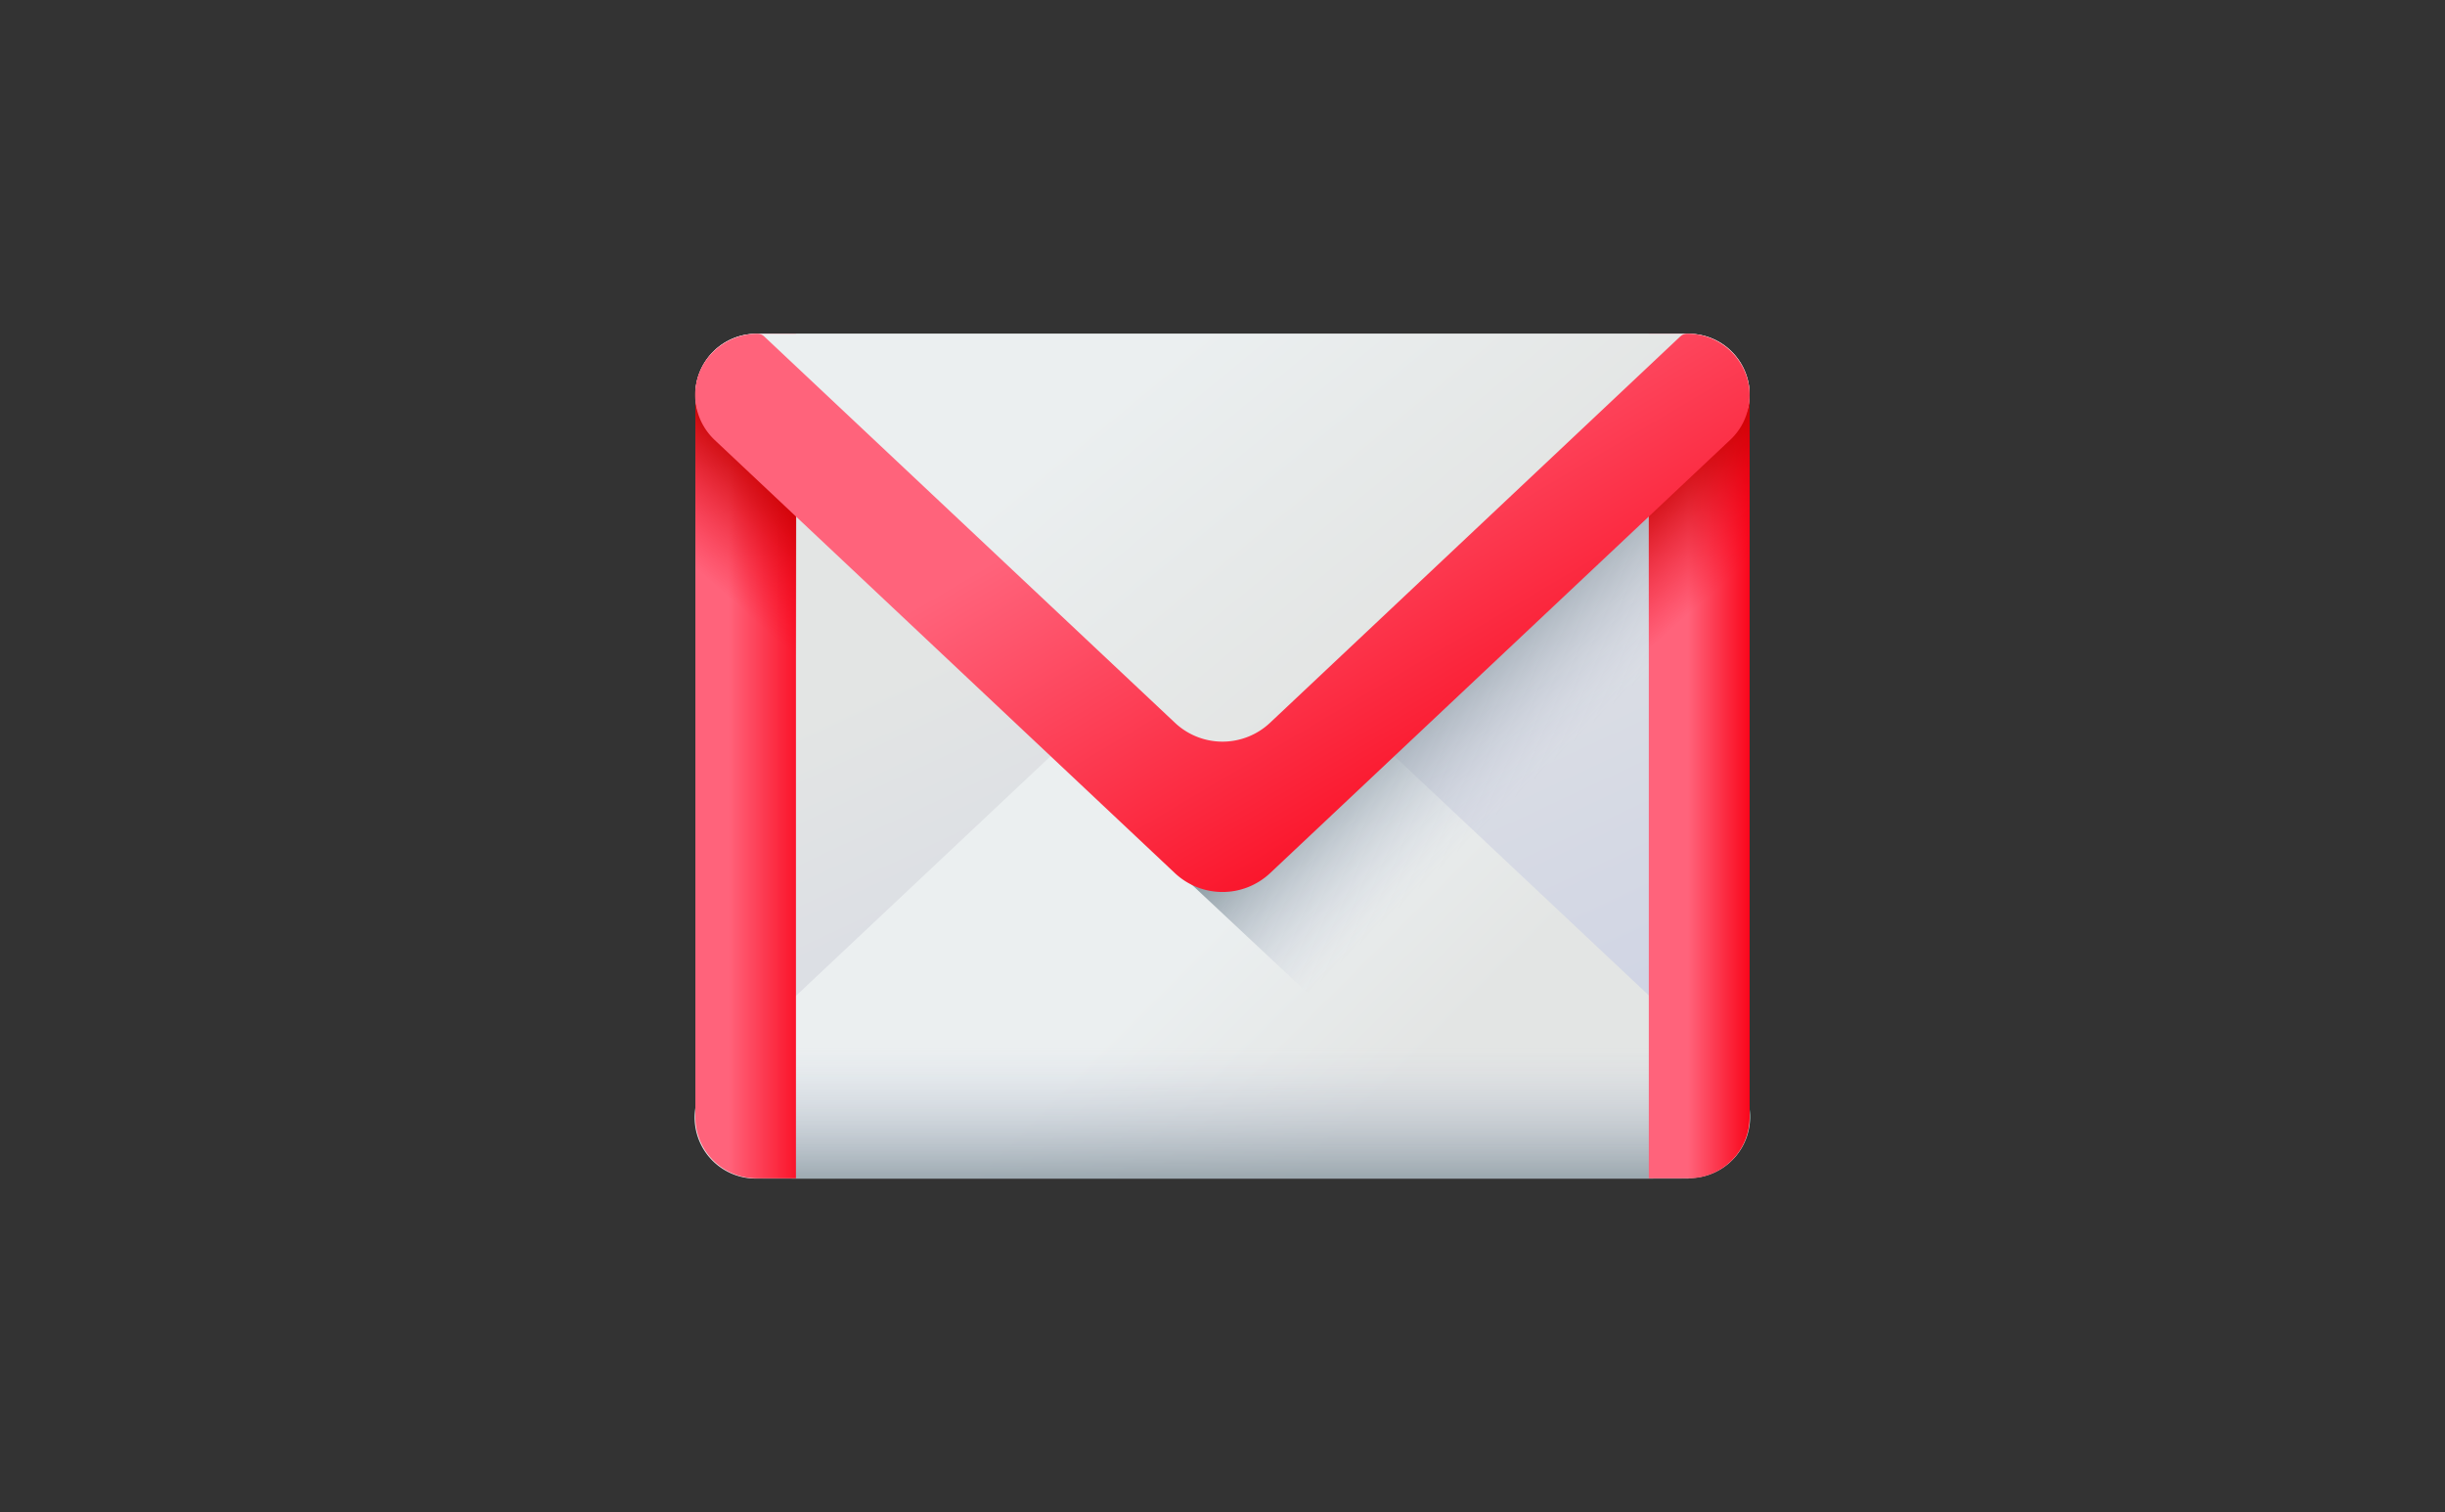
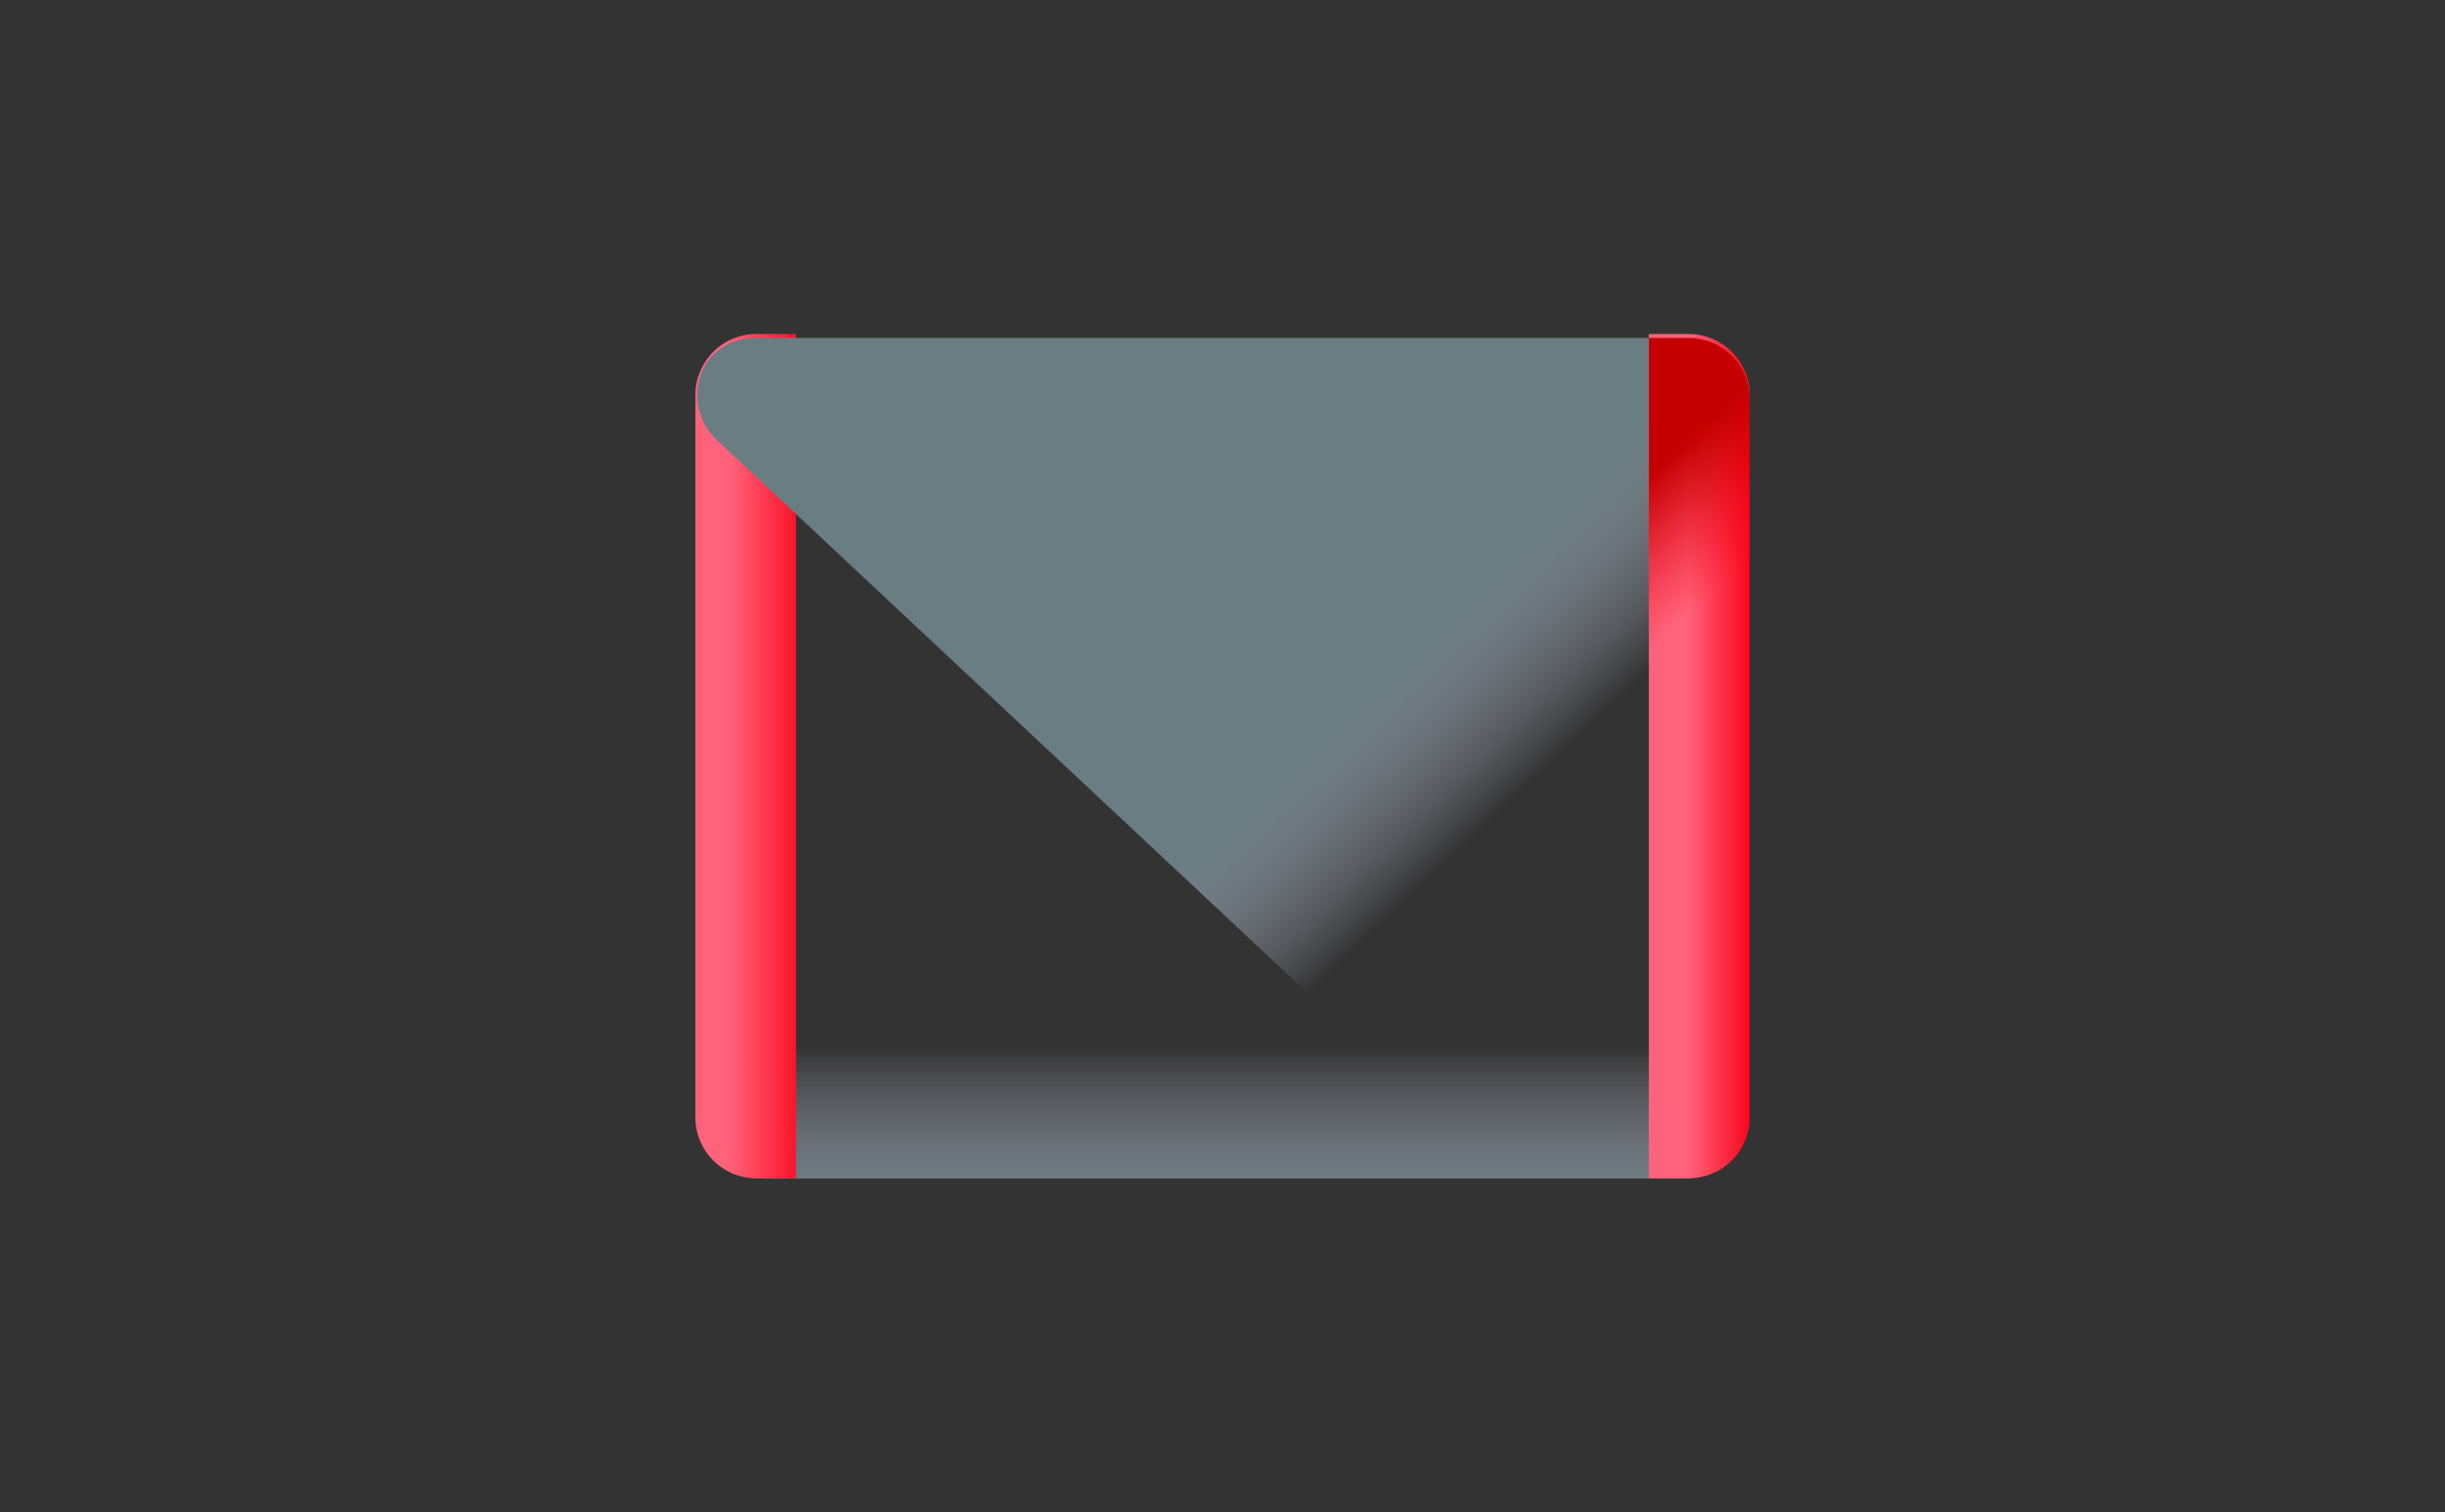
<svg xmlns="http://www.w3.org/2000/svg" xmlns:xlink="http://www.w3.org/1999/xlink" viewBox="0 0 1001.4 619.4">
  <rect x="0" y="0" width="1001.4" height="619.4" fill="#333333" stroke="none" />
  <defs>
    <linearGradient id="e" x1="466.6" x2="602.6" y1="395.9" y2="103.9" gradientTransform="matrix(1 0 0 -1 1.8 625.3)" gradientUnits="userSpaceOnUse">
      <stop offset="0" stop-color="#e3e5e4" />
      <stop offset="1" stop-color="#cbd0e4" />
    </linearGradient>
    <linearGradient id="d" x1="456.5" x2="526.8" y1="207.6" y2="137.3" gradientTransform="matrix(1 0 0 -1 1.8 625.3)" gradientUnits="userSpaceOnUse">
      <stop offset="0" stop-color="#ebeff0" />
      <stop offset="1" stop-color="#e3e5e4" />
    </linearGradient>
    <linearGradient id="a" x1="496.9" x2="496.9" y1="196.2" y2="124.1" gradientTransform="matrix(1 0 0 -1 1.8 625.3)" gradientUnits="userSpaceOnUse">
      <stop offset="0" stop-color="#cbd0e4" stop-opacity="0" />
      <stop offset="1" stop-color="#6a7d83" />
    </linearGradient>
    <linearGradient id="b" x1="296.5" x2="330.8" y1="314.4" y2="314.4" gradientTransform="matrix(1 0 0 -1 1.8 625.3)" gradientUnits="userSpaceOnUse">
      <stop offset="0" stop-color="#ff637b" />
      <stop offset="1" stop-color="#f90217" />
    </linearGradient>
    <linearGradient xlink:href="#a" id="f" x1="636.1" x2="583.2" y1="315.2" y2="370.9" />
    <linearGradient xlink:href="#b" id="g" x1="689.5" x2="716" />
    <linearGradient id="c" x1="704.3" x2="668.8" y1="386.5" y2="426.6" gradientTransform="matrix(1 0 0 -1 1.8 625.3)" gradientUnits="userSpaceOnUse">
      <stop offset="0" stop-color="#f90217" stop-opacity="0" />
      <stop offset=".3" stop-color="#e7010f" stop-opacity=".3" />
      <stop offset=".7" stop-color="#ce0004" stop-opacity=".7" />
      <stop offset="1" stop-color="#c50000" />
    </linearGradient>
    <linearGradient xlink:href="#c" id="h" x1="-234.4" x2="-269.8" y1="386.5" y2="426.6" gradientTransform="matrix(-1 0 0 -1 57.3 625.3)" />
    <linearGradient xlink:href="#d" id="i" x1="479.6" x2="573.9" y1="483.9" y2="369.5" />
    <linearGradient xlink:href="#b" id="j" x1="502" x2="611.1" y1="453.1" y2="269.2" />
  </defs>
-   <path d="M676.3 482.7H325.1a25 25 0 0 1-25.1-25l-15.2-296a25 25 0 0 1 25-25h381.8a25 25 0 0 1 25 25l-15.2 296a25 25 0 0 1-25 25" style="fill:url(#e)" />
-   <path d="M691.6 482.7H309.8a25 25 0 0 1-17-43.6l188.4-177.3c11-10.3 28-10.3 39 0L708.6 439a25 25 0 0 1-17 43.5" style="fill:url(#d)" />
  <path d="M288.3 392.7v65c0 13.8 11 25 24.7 25h375.4a25 25 0 0 0 24.7-25v-65z" style="fill:url(#a)" />
  <path d="M284.8 161.8v295.8a25 25 0 0 0 25 25H326V136.8h-16.2a25 25 0 0 0-25 25Z" style="fill:url(#b)" />
  <path d="m293.6 180.2 323.1 302.5h74.9a25 25 0 0 0 25-25v-296c0-13.8-11.2-23.3-25-23.3H309.8c-13.8 0-24.2 9.5-24.2 23.4 0 7 2.9 13.6 8 18.4" style="fill:url(#f)" />
  <path d="M716.6 161.8v295.8a25 25 0 0 1-25 25h-16.3V136.8h16.3a25 25 0 0 1 25 25Z" style="fill:url(#g)" />
  <path d="M691.6 138.4h-16.3v153.3h41.3V163.5a25 25 0 0 0-25-25.1" style="fill:url(#c)" />
-   <path d="M309.8 138.4h16.3v153.3h-41.3V163.5a25 25 0 0 1 25-25.1" style="fill:url(#h)" />
-   <path d="M691.6 136.7H309.8a25 25 0 0 0-25 25c0 7 2.8 11.2 8 16l188.4 177.4c11 10.3 28 10.3 39 0l188.4-177.4c5.1-4.8 8-9 8-16a25 25 0 0 0-25-25" style="fill:url(#i)" />
-   <path d="M691 136.7q-1.6 0-2.7 1L520.2 296a28.4 28.4 0 0 1-39 0L313 137.8a4 4 0 0 0-2.7-1.1c-12.8 0-23.9 9.4-25.4 22-1 8.1 2 16 7.8 21.5l188.5 177.4c11 10.3 28 10.3 39 0l188.4-177.4a25 25 0 0 0 7.8-21.4 25.4 25.4 0 0 0-25.4-22.1Z" style="fill:url(#j)" />
</svg>